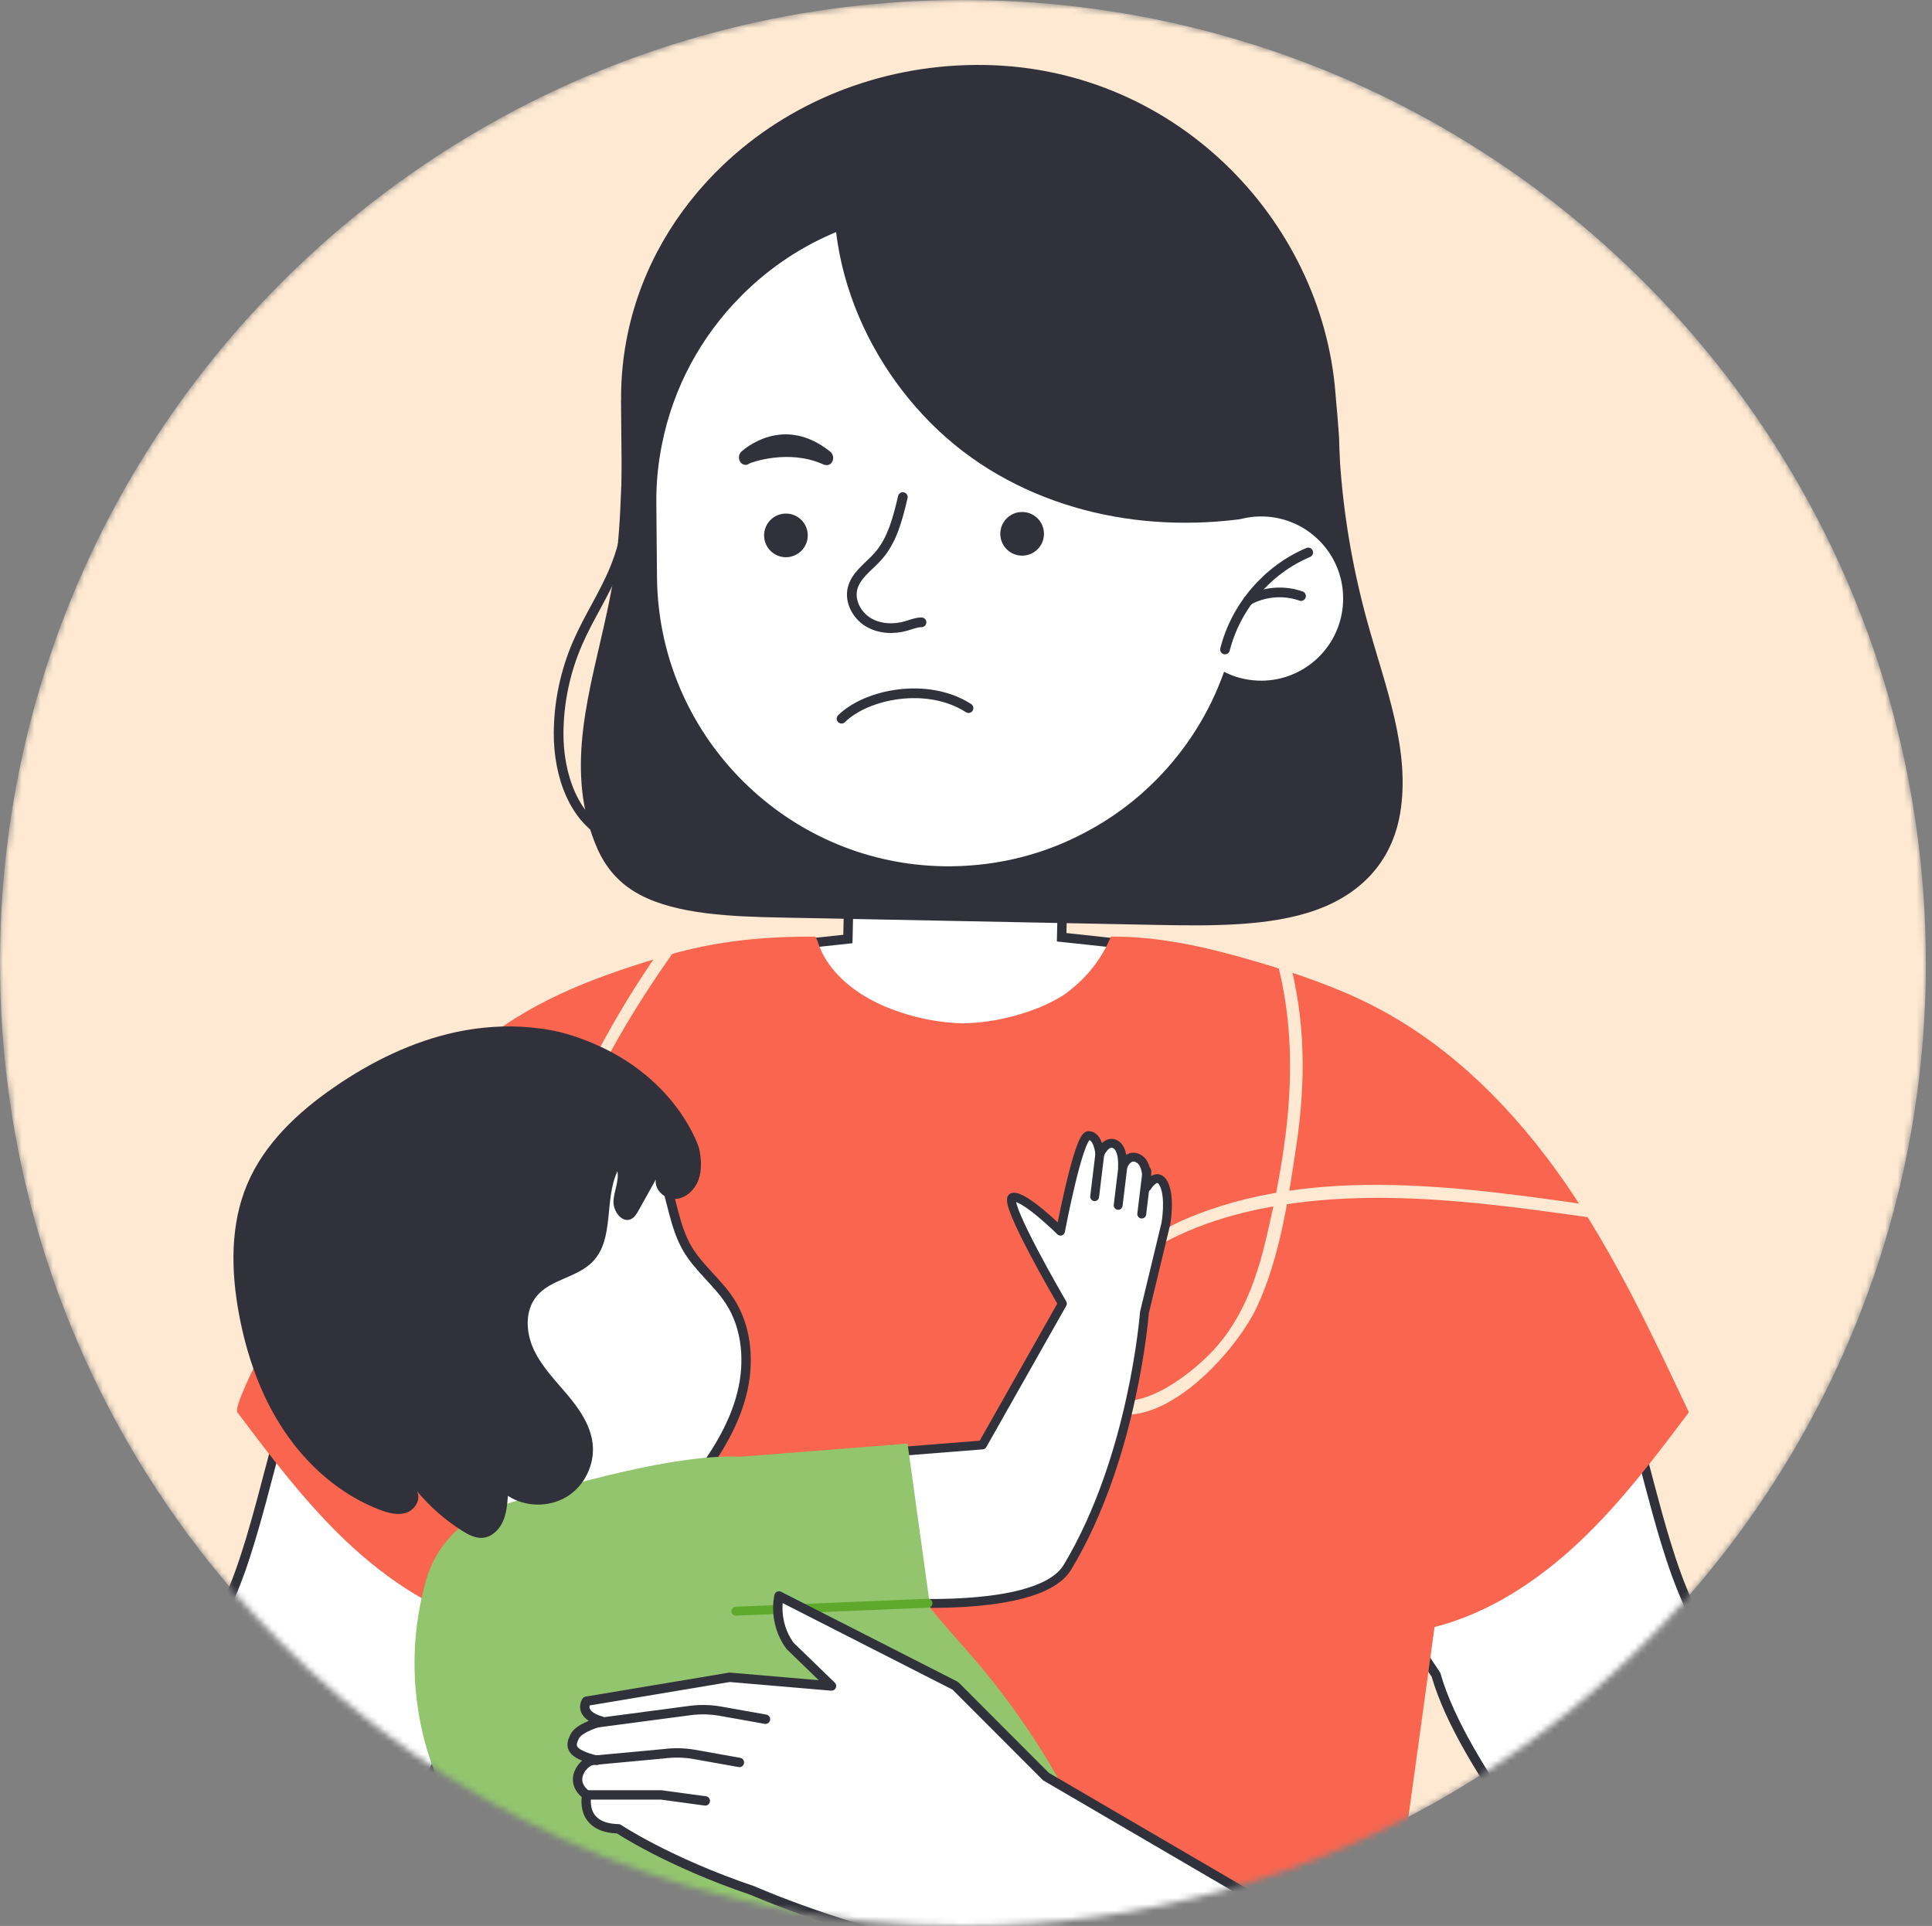
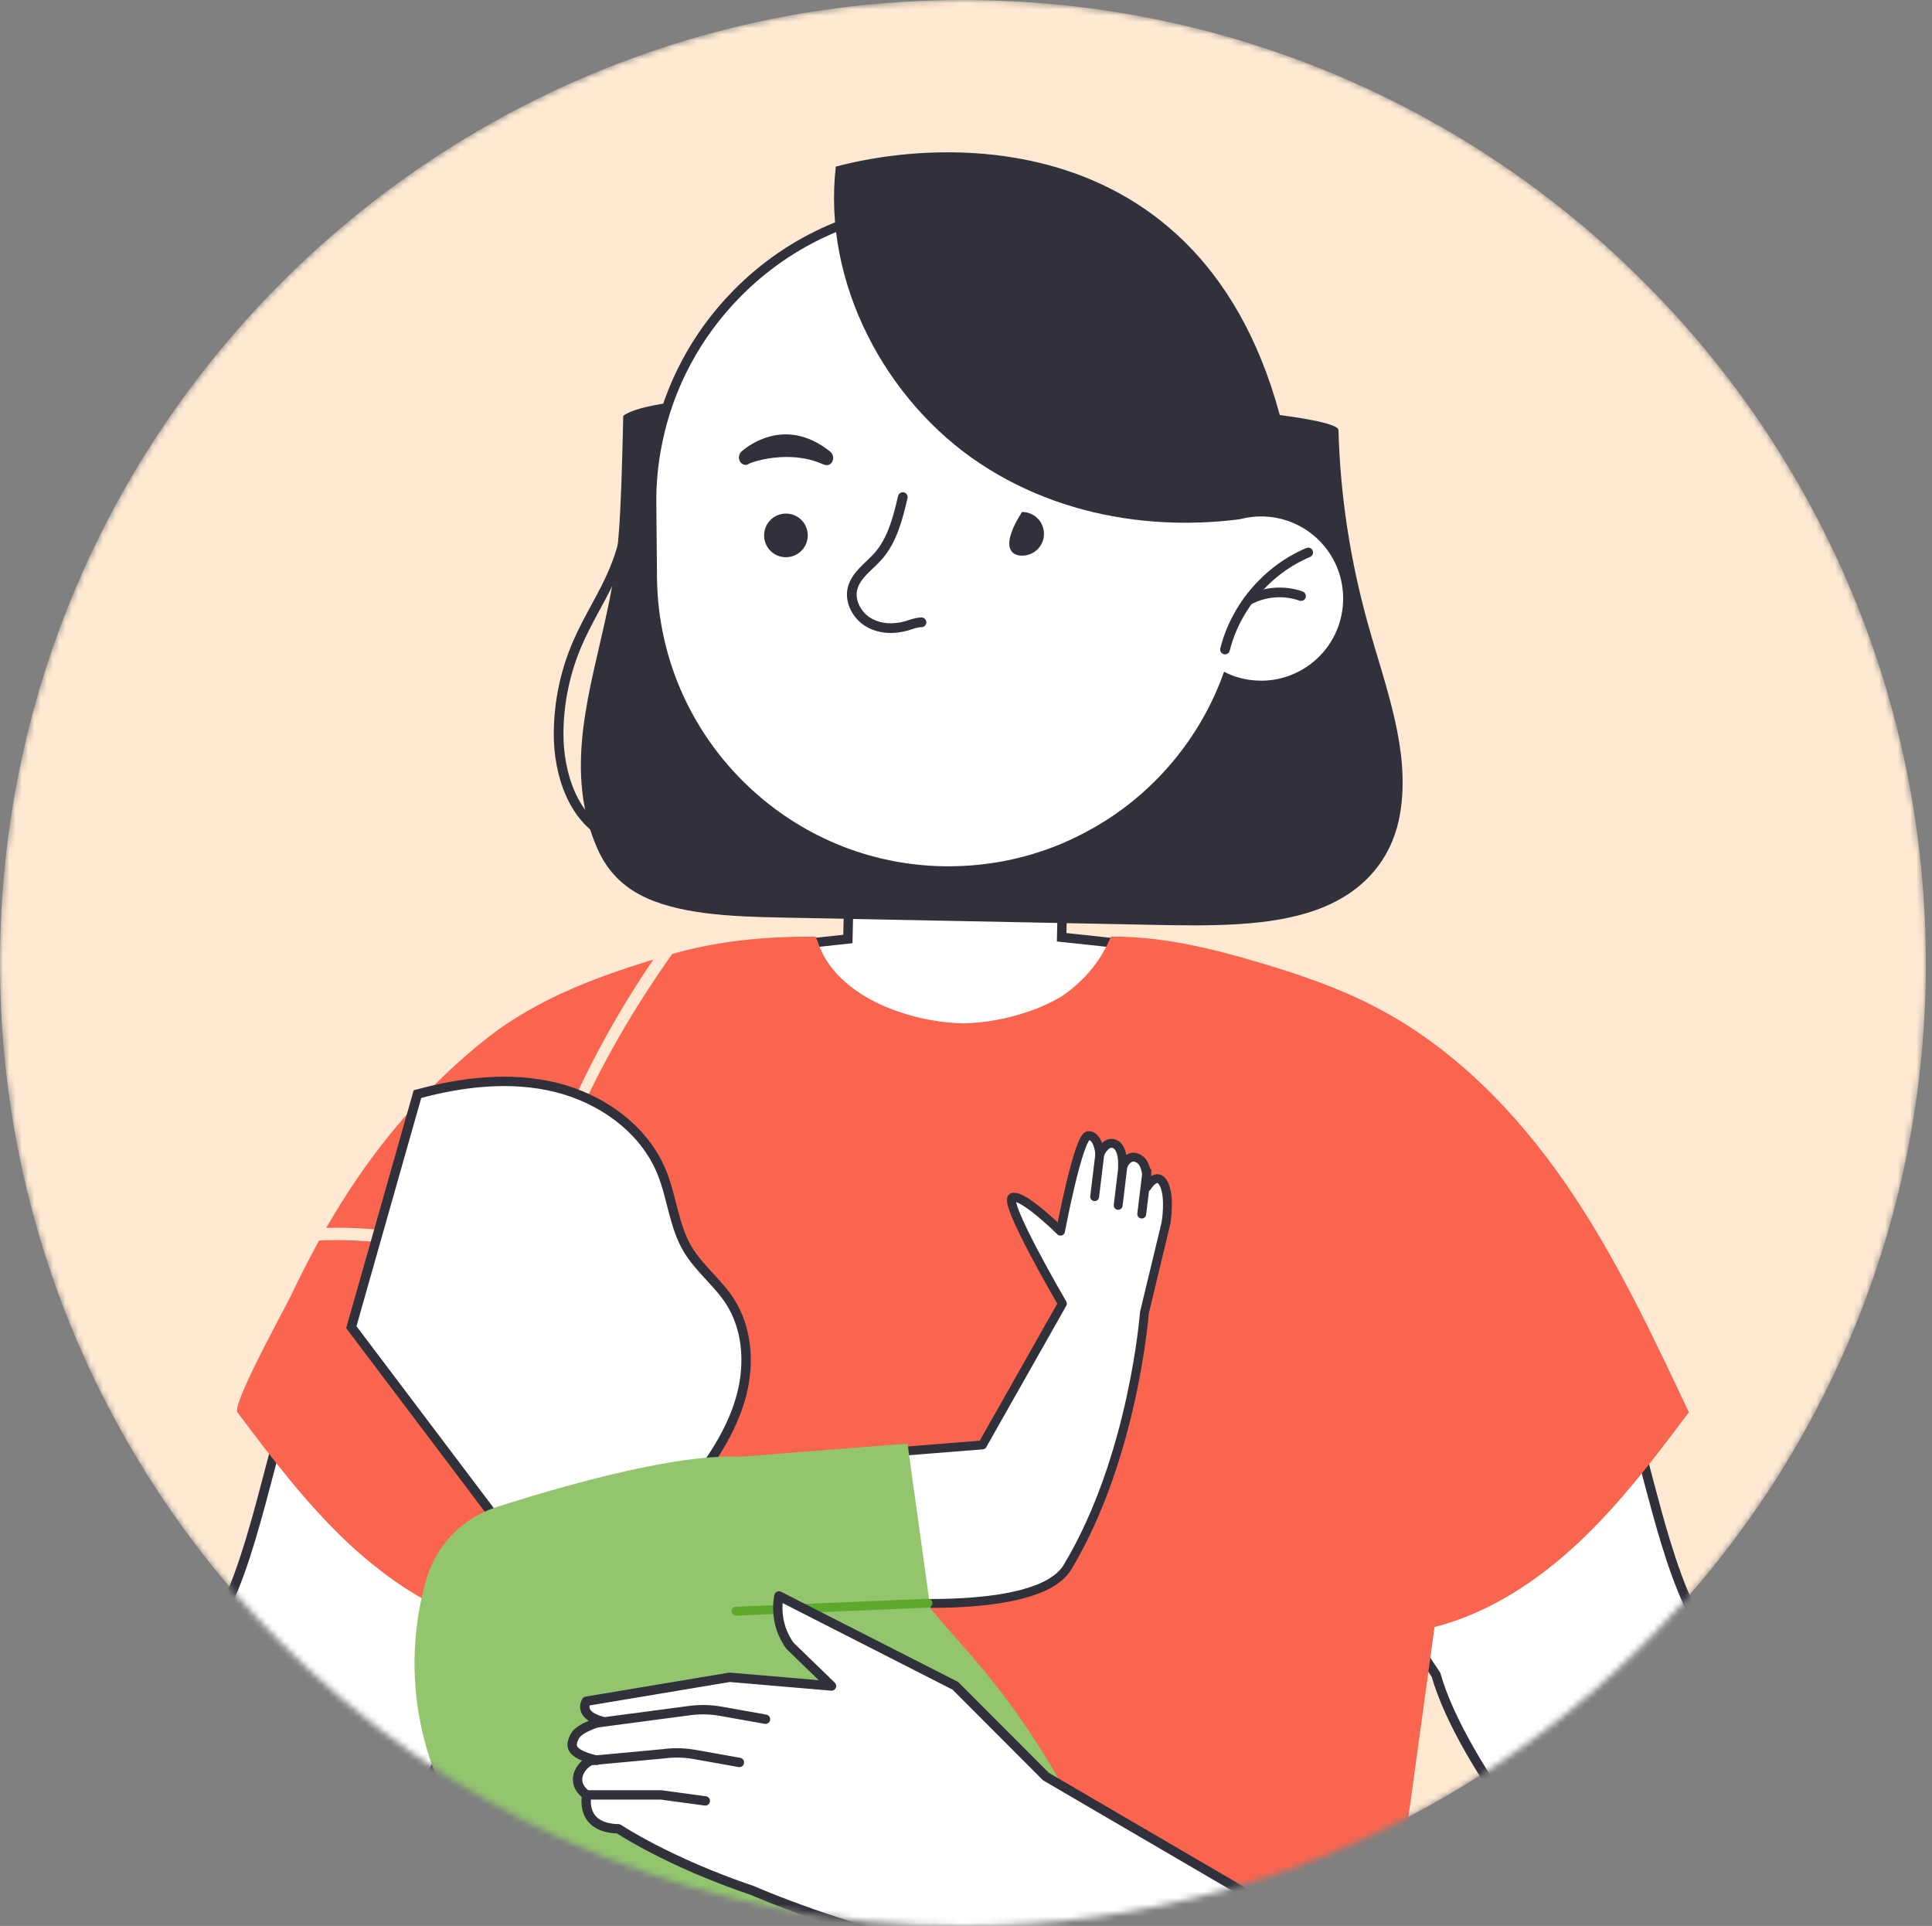
<svg xmlns="http://www.w3.org/2000/svg" width="309" height="308" viewBox="0 0 309 308" fill="none">
  <rect x="0" y="0" width="309" height="308" fill="#808080" stroke="none" />
  <mask id="mask0_462_363" style="mask-type:luminance" maskUnits="userSpaceOnUse" x="0" y="0" width="309" height="308">
    <path d="M308.028 153.997C308.028 156.159 307.993 158.298 307.89 160.448C307.05 180.826 302.266 200.157 294.262 217.729C292.675 221.214 290.962 224.618 289.133 227.964C262.959 275.655 212.278 307.993 154.019 307.993C113.574 307.993 76.763 292.41 49.289 266.892C38.042 256.461 28.348 244.363 20.608 230.989C18.963 228.148 17.434 225.273 15.962 222.329C5.75 201.744 0 178.549 0 154.008C0 131.836 4.681 110.756 13.121 91.724C17.411 82.007 22.689 72.829 28.819 64.296C56.764 25.358 102.419 0 154.008 0C215.257 0 268.146 35.73 292.94 87.492C294.159 90.01 295.274 92.54 296.355 95.139C303.876 113.263 308.016 133.158 308.016 154.008L308.028 153.997Z" fill="white" />
  </mask>
  <g mask="url(#mask0_462_363)">
    <path d="M308.028 153.997C308.028 156.159 307.993 158.298 307.89 160.448C307.05 180.826 302.266 200.157 294.262 217.729C292.675 221.214 290.962 224.618 289.133 227.964C262.959 275.655 212.278 307.993 154.019 307.993C113.574 307.993 76.763 292.41 49.289 266.892C38.042 256.461 28.348 244.363 20.608 230.989C18.963 228.148 17.434 225.273 15.962 222.329C5.75 201.744 0 178.549 0 154.008C0 131.836 4.681 110.756 13.121 91.724C17.411 82.007 22.689 72.829 28.819 64.296C56.764 25.358 102.419 0 154.008 0C215.257 0 268.146 35.73 292.94 87.492C294.159 90.01 295.274 92.54 296.355 95.139C303.876 113.263 308.016 133.158 308.016 154.008L308.028 153.997Z" fill="#FFE9D2" />
    <path d="M287.857 299.632C283.291 286.085 276.575 267.869 270.032 256.473C268.698 253.598 267.536 250.332 266.421 246.686C262.867 235.06 259.82 219.604 252.954 200.962C245.042 176.41 222.583 158.665 193.453 153.237C192.292 152.915 191.13 152.628 189.957 152.375H189.934C188.025 151.949 186.082 151.639 184.115 151.432L183.862 151.397H183.839L183.379 151.363L180.987 151.098L171.776 150.098L171.097 150.029L169.798 149.891L170.591 115.057L136.436 114.275L135.608 150.167L127.006 151.098L124.419 151.386L124.154 151.409H124.131L123.901 151.443C121.808 151.673 119.738 151.995 117.726 152.467C117.657 152.49 117.565 152.501 117.496 152.524C105.478 154.169 94.484 157.883 85.02 163.311C69.771 171.994 58.501 185.058 53.383 200.985C44.367 225.48 41.941 244.478 36.294 256.496C30.153 267.225 23.828 284.015 19.297 297.24C17.227 303.324 15.525 308.648 14.387 312.305H50.727C54.545 302.197 72.22 283.222 76.659 267.823C78.2 265.535 79.672 263.269 81.121 261.038L85.296 285.2L87.469 297.758L89.999 312.386H217.994L220.524 297.758L226.539 263.085C227.562 264.661 228.597 266.248 229.667 267.835C234.083 283.222 251.77 302.208 255.588 312.317H291.928C290.95 309.154 289.536 304.727 287.822 299.655L287.857 299.632Z" fill="white" stroke="#31313B" stroke-width="1.5" stroke-miterlimit="10" />
    <path d="M99.682 66.516C99.28 83.927 99.038 88.757 97.083 97.876C94.427 110.273 90.31 122.44 95.128 134.734C96.324 137.781 98.268 140.909 102.304 143.071C108.238 146.245 117.07 146.59 125.097 146.74C145.038 147.131 164.968 147.522 184.909 147.913C193.718 148.085 203.125 148.177 210.485 145.532C219.294 142.37 222.928 136.079 223.928 130.122C225.642 119.991 221.559 109.79 218.753 99.671C215.913 89.436 214.349 79.109 214.073 68.781C213.958 64.377 109.112 59.317 99.682 66.504V66.516Z" fill="#31313B" />
    <path d="M100.475 74.359C101.2 79.959 100.452 85.732 98.313 90.953C96.646 95.047 94.15 98.75 92.391 102.81C90.413 107.352 89.366 112.297 89.343 117.254C89.309 123.832 91.724 131.215 97.738 133.871" stroke="#31313B" stroke-width="1.55" stroke-miterlimit="10" />
-     <path d="M99.325 64.044L99.44 77.073C99.705 106.433 125.488 130.019 157.044 129.732C172.833 129.594 187.059 123.522 197.317 113.804C218.051 94.162 214.164 70.541 213.601 63.032C211.496 35.064 187.553 10.109 155.986 10.385C140.196 10.523 125.971 16.595 115.736 26.312C108.077 33.569 102.649 42.815 100.441 53.142C99.682 56.672 99.302 60.318 99.337 64.044H99.325Z" fill="#31313B" />
    <path d="M105.133 70.92C104.5 74.048 104.178 77.314 104.224 80.638L104.282 87.101L104.328 92.276C104.443 106.11 110.492 118.507 120.014 127.086C128.512 134.768 139.817 139.414 152.179 139.288C160.034 139.207 167.417 137.252 173.903 133.791C178.238 131.525 182.183 128.581 185.598 125.097C190.382 120.221 194.12 114.333 196.454 107.755C197.662 104.362 198.501 100.797 198.892 97.117C199.03 95.944 199.111 94.748 199.145 93.552C199.18 92.851 199.191 92.138 199.191 91.425L199.111 82.846L199.088 79.798C198.846 53.601 177.445 32.568 151.225 32.809C138.115 32.924 126.304 38.329 117.817 47C111.458 53.452 106.95 61.72 105.133 70.932V70.92Z" fill="white" stroke="#31313B" stroke-width="1.5" stroke-miterlimit="10" />
    <path d="M207.46 81.248C190.555 85.721 171.718 84.053 156.745 74.129C141.772 64.204 131.525 45.367 133.676 26.645C155.549 20.861 200.721 21.861 207.448 81.248H207.46Z" fill="#31313B" />
    <path d="M129.191 85.594C129.179 83.662 127.592 82.11 125.672 82.133C123.74 82.144 122.187 83.731 122.21 85.652C122.222 87.584 123.809 89.136 125.729 89.113C127.65 89.09 129.214 87.515 129.191 85.594Z" fill="#31313B" />
-     <path d="M166.968 85.341C166.957 83.409 165.37 81.857 163.449 81.88C161.517 81.891 159.965 83.478 159.988 85.399C159.999 87.331 161.586 88.883 163.507 88.86C165.439 88.849 166.991 87.262 166.968 85.341Z" fill="#31313B" />
-     <path d="M154.904 113.243C148.315 109 138.574 111.001 134.595 114.934" stroke="#31313B" stroke-width="1.55" stroke-linecap="round" stroke-linejoin="round" />
+     <path d="M166.968 85.341C166.957 83.409 165.37 81.857 163.449 81.88C159.999 87.331 161.586 88.883 163.507 88.86C165.439 88.849 166.991 87.262 166.968 85.341Z" fill="#31313B" />
    <path d="M144.394 79.499C143.601 82.869 142.727 86.376 140.438 88.964C138.955 90.632 136.862 91.977 136.344 94.15C135.861 96.163 137.034 98.382 138.84 99.487C140.645 100.591 142.945 100.683 144.958 100.096C145.763 99.866 146.545 99.521 147.384 99.521" stroke="#31313B" stroke-width="1.55" stroke-linecap="round" stroke-linejoin="round" />
    <path d="M188.543 95.829C188.6 101.188 191.832 105.765 196.455 107.755C198.088 108.491 199.905 108.859 201.814 108.859C205.229 108.824 208.323 107.49 210.646 105.328C213.245 102.913 214.843 99.452 214.82 95.611C214.763 88.343 208.829 82.524 201.584 82.593C200.744 82.593 199.916 82.696 199.134 82.846C195.132 83.639 191.786 86.273 189.98 89.803C189.06 91.609 188.543 93.667 188.566 95.841L188.543 95.829Z" fill="white" />
    <path d="M209.231 88.355C202.722 91.103 197.651 97.014 195.926 103.868" stroke="#31313B" stroke-width="1.55" stroke-linecap="round" stroke-linejoin="round" />
    <path d="M208.082 95.323C205.345 94.346 202.182 94.611 199.641 96.013" stroke="#31313B" stroke-width="1.55" stroke-linecap="round" stroke-linejoin="round" />
    <path d="M119.186 74.347C118.864 74.324 118.553 74.14 118.358 73.818C118.036 73.266 118.174 72.53 118.657 72.151C118.944 71.932 125.246 66.159 132.802 72.243C133.273 72.622 133.4 73.358 133.066 73.91C132.733 74.462 132.123 74.474 131.583 74.232C126.132 71.783 120.071 73.968 119.83 74.14C119.623 74.29 119.404 74.359 119.174 74.347H119.186Z" fill="#31313C" />
    <path d="M270.089 225.883C264.684 233.082 259.233 240.315 252.644 246.537C246.054 252.747 238.211 257.968 229.437 260.199C226.953 278.254 224.469 296.286 221.996 314.318L186.53 314.375L154.043 314.433L121.555 314.375L86.089 314.318C83.605 296.286 81.121 278.254 78.637 260.199C69.874 257.968 62.02 252.758 55.43 246.537C48.852 240.304 43.39 233.07 37.985 225.883C37.03 224.618 45.54 209.288 46.518 207.23C49.312 201.342 52.394 195.638 55.971 190.187C61.87 181.194 69.092 173.052 77.499 166.336C86.124 159.436 96.462 155.813 106.95 152.72C114.598 150.466 122.452 149.73 130.433 149.799C130.468 149.891 130.502 149.983 130.548 150.063C130.606 150.201 130.675 150.351 130.755 150.489C131.871 154.203 134.757 157.147 138.242 159.286C138.265 159.286 138.276 159.309 138.311 159.321C140.013 160.344 141.853 161.161 143.681 161.782C147.016 162.92 150.535 163.587 154.054 163.656C157.596 163.587 161.115 162.92 164.45 161.782C166.302 161.161 168.142 160.333 169.821 159.321C169.844 159.298 169.855 159.286 169.878 159.286C173.121 157.067 175.789 154.054 177.422 150.362C177.491 150.259 177.537 150.144 177.572 150.017C177.629 149.948 177.641 149.856 177.687 149.787C185.668 149.718 193.545 151.604 201.17 153.858C207.518 155.733 213.843 157.872 219.708 160.896C232.289 167.359 242.374 177.698 250.309 189.14C258.221 200.583 264.132 213.175 270.124 225.871L270.089 225.883Z" fill="#F9654F" />
    <path d="M44.082 199.019C65.645 195.891 87.978 203.308 102.422 219.88C109.264 227.734 114.255 237.21 116.716 247.353C117.981 252.563 118.982 258.52 118.142 263.856C116.59 273.711 106.849 279.99 98.811 271.089C84.309 255.012 80.825 229.114 83.711 208.495C86.667 187.404 96.304 168.003 108.689 150.914C109.437 149.891 107.861 148.706 107.114 149.73C83.573 182.217 70.199 226.745 91.577 263.936C94.855 269.652 99.593 277.805 107.171 277.748C113.646 277.702 118.28 271.963 119.718 266.144C124.007 248.791 112.921 227.481 101.076 215.556C86.138 200.525 64.61 194.039 43.795 197.064C42.541 197.248 42.817 199.203 44.071 199.019H44.082Z" fill="#FFE9D2" />
-     <path d="M204.171 153.479C208.219 168.429 205.954 183.667 202.4 198.502C200.756 205.379 198.226 211.98 193.028 216.994C188.75 221.122 179.596 227.792 174.363 221.444C169.66 215.74 174.455 207.667 178.975 203.665C185.311 198.053 193.913 194.833 202.113 193.223C219.892 189.727 238.441 192.464 256.174 194.971C257.428 195.144 257.681 193.189 256.427 193.016C234.761 189.957 210.255 186.059 189.417 195.04C180.803 198.755 162.461 212.451 173.489 223.399C182.85 232.703 197.352 216.925 201.032 209.001C204.7 201.124 206.034 191.832 207.311 183.356C208.852 173.11 208.84 163.243 206.126 153.203C205.804 151.996 203.838 152.26 204.171 153.479Z" fill="#FFE9D2" />
    <path d="M111.55 236.382C114.655 232.323 117.392 227.861 118.646 222.904C119.899 217.948 119.52 212.416 116.748 208.115C114.793 205.091 111.803 202.837 109.963 199.743C107.767 196.017 107.479 191.486 105.846 187.484C103.029 180.55 96.244 175.72 88.976 173.914C81.708 172.109 74.003 173.006 66.769 174.972L56.19 212.244L78.73 242.098L111.55 236.394V236.382Z" fill="white" stroke="#31313B" stroke-width="1.5" stroke-miterlimit="10" />
    <path d="M68.149 252.689C69.724 247.158 73.945 242.765 79.43 241.005C92.356 236.865 115.77 230.276 123.705 234.059C134.883 239.384 137.551 241.661 142.6 249.205C145.118 252.977 150.063 258.784 154.376 263.649C159.896 269.87 164.783 276.632 168.923 283.854L169.981 285.706L140.288 332.752L135.263 337.789L104.086 334.339L76.682 296.056C67.068 283.797 63.894 267.685 68.149 252.701V252.689Z" fill="#92C56E" />
    <path d="M101.188 325.68C101.188 325.68 115.713 361.79 143.163 362.009C170.614 362.227 182.815 347.116 182.815 347.116L169.981 285.683L101.188 325.669V325.68Z" fill="#FAFAFA" />
    <path d="M151.409 296.688C151.409 296.688 151.294 296.907 151.121 297.355C150.96 297.804 150.684 298.448 150.408 299.31C149.822 301.012 149.086 303.531 148.465 306.705C147.844 309.879 147.395 313.72 147.51 318.009C147.614 322.287 148.373 326.991 150.075 331.648C151.834 336.283 154.456 340.308 157.377 343.447C160.31 346.587 163.484 348.875 166.382 350.336C169.268 351.796 171.81 352.555 173.592 352.877C174.466 353.096 175.179 353.107 175.651 353.188C176.122 353.245 176.375 353.257 176.375 353.245C176.375 353.188 175.386 353.073 173.638 352.693C171.89 352.314 169.395 351.52 166.554 350.025C163.714 348.553 160.609 346.253 157.734 343.137C154.87 340.02 152.294 336.053 150.569 331.476C148.89 326.887 148.12 322.23 147.993 317.998C147.844 313.754 148.258 309.936 148.833 306.774C149.408 303.611 150.086 301.093 150.615 299.379C150.857 298.517 151.098 297.861 151.236 297.401C151.374 296.953 151.443 296.711 151.432 296.7L151.409 296.688Z" fill="#263238" />
    <path d="M169.913 208.472C169.913 208.472 160.195 191.866 161.978 191.475C163.76 191.084 169.614 196.891 169.614 196.891C169.614 196.891 172.489 181.654 174.076 181.608C175.663 181.562 175.904 184.54 175.904 184.54C175.904 184.54 176.836 182.378 178.239 182.93C179.791 183.54 179.527 186.645 179.527 186.645C179.527 186.645 180.424 184.172 182.252 185.38C183.747 186.369 183.437 189.83 183.437 189.83C183.437 189.83 185.035 187.174 186.128 189.324C187.22 191.475 186.473 195.649 186.473 195.649L183.034 209.921C183.034 209.921 181.309 233.047 170.729 250.631C165.773 258.876 137.759 255.909 137.759 255.909L140.151 232.426L157.125 231.081L169.913 208.483V208.472Z" fill="white" stroke="#31313B" stroke-width="1.42" stroke-linecap="round" stroke-linejoin="round" />
    <path d="M175.904 184.529L175.076 191.372" stroke="#31313B" stroke-width="1.42" stroke-linecap="round" stroke-linejoin="round" />
    <path d="M179.665 185.92L178.837 192.763" stroke="#31313B" stroke-width="1.42" stroke-linecap="round" stroke-linejoin="round" />
    <path d="M183.436 187.312L182.608 194.155" stroke="#31313B" stroke-width="1.42" stroke-linecap="round" stroke-linejoin="round" />
    <path d="M145.153 230.863L115.736 233.174L121.739 259.774L149.293 260.774L145.153 230.863Z" fill="#92C56E" />
-     <path d="M148.649 273.861C148.58 273.918 149.443 274.332 149.673 275.609C149.776 276.218 149.65 277 149.063 277.552C148.5 278.104 147.522 278.415 146.671 278.093C145.82 277.771 145.291 276.897 145.234 276.103C145.153 275.298 145.579 274.62 146.062 274.24C147.074 273.435 147.994 273.7 147.982 273.608C147.982 273.585 147.798 273.481 147.407 273.47C147.028 273.458 146.43 273.55 145.855 273.964C145.28 274.355 144.716 275.16 144.785 276.149C144.831 277.092 145.429 278.15 146.51 278.576C147.591 278.967 148.741 278.576 149.397 277.897C150.098 277.207 150.202 276.218 150.029 275.551C149.868 274.861 149.489 274.39 149.19 274.148C148.891 273.907 148.672 273.849 148.661 273.872L148.649 273.861Z" fill="#F5F5F5" />
    <path d="M121.06 273.263C120.991 273.321 121.854 273.735 122.084 275.011C122.187 275.621 122.061 276.403 121.474 276.955C120.911 277.507 119.933 277.817 119.082 277.495C118.231 277.173 117.702 276.299 117.645 275.506C117.564 274.701 117.99 274.022 118.473 273.643C119.485 272.838 120.405 273.102 120.393 273.01C120.393 272.987 120.209 272.884 119.818 272.872C119.439 272.861 118.841 272.953 118.266 273.367C117.691 273.758 117.127 274.563 117.196 275.552C117.242 276.495 117.84 277.553 118.921 277.978C120.002 278.369 121.152 277.978 121.808 277.3C122.509 276.61 122.613 275.621 122.44 274.954C122.279 274.264 121.9 273.792 121.601 273.551C121.302 273.309 121.083 273.252 121.072 273.275L121.06 273.263Z" fill="#F5F5F5" />
    <path d="M148.43 256.393L117.702 257.669" stroke="#5EA82B" stroke-width="1.42" stroke-linecap="round" stroke-linejoin="round" />
    <path d="M129.973 295.998C129.904 296.056 130.767 296.47 130.997 297.746C131.1 298.356 130.974 299.138 130.387 299.69C129.824 300.242 128.846 300.552 127.995 300.23C127.144 299.908 126.615 299.034 126.558 298.241C126.477 297.436 126.903 296.757 127.386 296.378C128.398 295.573 129.318 295.837 129.306 295.745C129.306 295.722 129.122 295.619 128.731 295.607C128.352 295.596 127.754 295.688 127.179 296.102C126.604 296.493 126.04 297.298 126.109 298.287C126.155 299.23 126.753 300.288 127.834 300.713C128.915 301.104 130.065 300.713 130.721 300.035C131.422 299.345 131.526 298.356 131.353 297.689C131.192 296.999 130.813 296.527 130.514 296.286C130.215 296.044 129.996 295.987 129.985 296.01L129.973 295.998Z" fill="#F5F5F5" />
    <path d="M131.825 258.221C131.756 258.279 132.618 258.693 132.848 259.969C132.952 260.579 132.825 261.361 132.239 261.913C131.675 262.465 130.698 262.775 129.847 262.453C128.996 262.131 128.467 261.257 128.409 260.464C128.329 259.659 128.754 258.98 129.237 258.601C130.249 257.796 131.169 258.06 131.158 257.968C131.158 257.945 130.974 257.842 130.583 257.83C130.203 257.819 129.605 257.911 129.03 258.325C128.455 258.716 127.892 259.521 127.961 260.51C128.007 261.453 128.605 262.511 129.686 262.936C130.767 263.327 131.917 262.936 132.572 262.258C133.274 261.568 133.377 260.579 133.205 259.912C133.044 259.222 132.664 258.75 132.365 258.509C132.066 258.267 131.848 258.21 131.836 258.233L131.825 258.221Z" fill="#F5F5F5" />
    <path d="M167.244 284.073L152.789 269.594L124.591 255.231C124.591 255.231 123.544 259.382 126.362 263.212L132.986 269.629L116.702 268.237L93.782 272.067C93.782 272.067 92.356 274.206 96.289 275.275C96.289 275.275 92.621 276.207 91.896 277.725C91.16 279.243 91.057 280.439 95.45 281.508C94.058 280.876 90.321 284.498 93.851 287.074C93.851 287.074 92.586 292.318 98.911 292.468C98.911 292.468 106.777 297.746 120.393 302.358C120.393 302.358 135.378 308.97 151.34 311.845C163.898 328.198 191.36 361.916 208.667 368.023C252.103 383.364 260.946 338.813 260.946 338.813L167.256 284.096L167.244 284.073Z" fill="white" stroke="#31313B" stroke-width="1.5" stroke-linecap="round" stroke-linejoin="round" />
    <path d="M95.427 275.529L110.377 273.551C111.975 273.344 113.608 273.378 115.195 273.654L122.429 274.942" stroke="#31313B" stroke-width="1.5" stroke-linecap="round" stroke-linejoin="round" />
    <path d="M94.473 281.554L106.203 280.462C107.801 280.255 109.434 280.289 111.021 280.565L118.255 281.853" stroke="#31313B" stroke-width="1.5" stroke-linecap="round" stroke-linejoin="round" />
    <path d="M93.852 287.052H105.766L112.804 288.006" stroke="#31313B" stroke-width="1.5" stroke-linecap="round" stroke-linejoin="round" />
-     <path d="M90.746 165.381C88.837 164.806 86.859 164.496 84.881 164.312C80.902 163.932 76.877 164.22 72.967 165.048C65.941 166.554 59.374 169.786 53.463 173.857C47.644 177.859 42.262 182.907 39.525 189.416C36.788 195.914 36.938 203.297 38.237 210.231C39.468 216.821 41.733 223.295 45.471 228.861C49.208 234.427 54.487 239.073 60.754 241.454C62.123 241.971 63.652 242.385 65.032 241.902C66.412 241.419 67.413 239.671 66.654 238.429C68.724 240.925 71.196 243.098 73.945 244.823C74.922 245.433 76.003 246.008 77.142 245.939C78.579 245.847 79.775 244.72 80.385 243.42C80.994 242.121 81.121 240.649 81.236 239.223C83.996 241.028 87.802 241.086 90.631 239.372C93.46 237.659 95.139 234.243 94.794 230.954C94.484 227.964 92.678 225.354 90.746 223.054C88.814 220.754 86.652 218.569 85.376 215.843C84.099 213.118 83.904 209.633 85.813 207.31C88.044 204.573 92.287 204.332 94.76 201.802C98.325 198.168 96.588 191.923 98.75 187.312C99.026 188.899 98.198 190.474 98.118 192.084C98.037 193.694 99.463 195.638 100.924 194.959C101.499 194.695 101.832 194.108 102.143 193.556C103.063 191.912 103.971 190.267 104.891 188.634C104.627 190.302 106.352 191.843 108.042 191.739C109.733 191.636 111.147 190.256 111.722 188.657C112.297 187.059 112.148 185.299 111.814 183.643C111.814 183.643 107.87 170.499 90.758 165.381H90.746Z" fill="#31313B" />
  </g>
</svg>